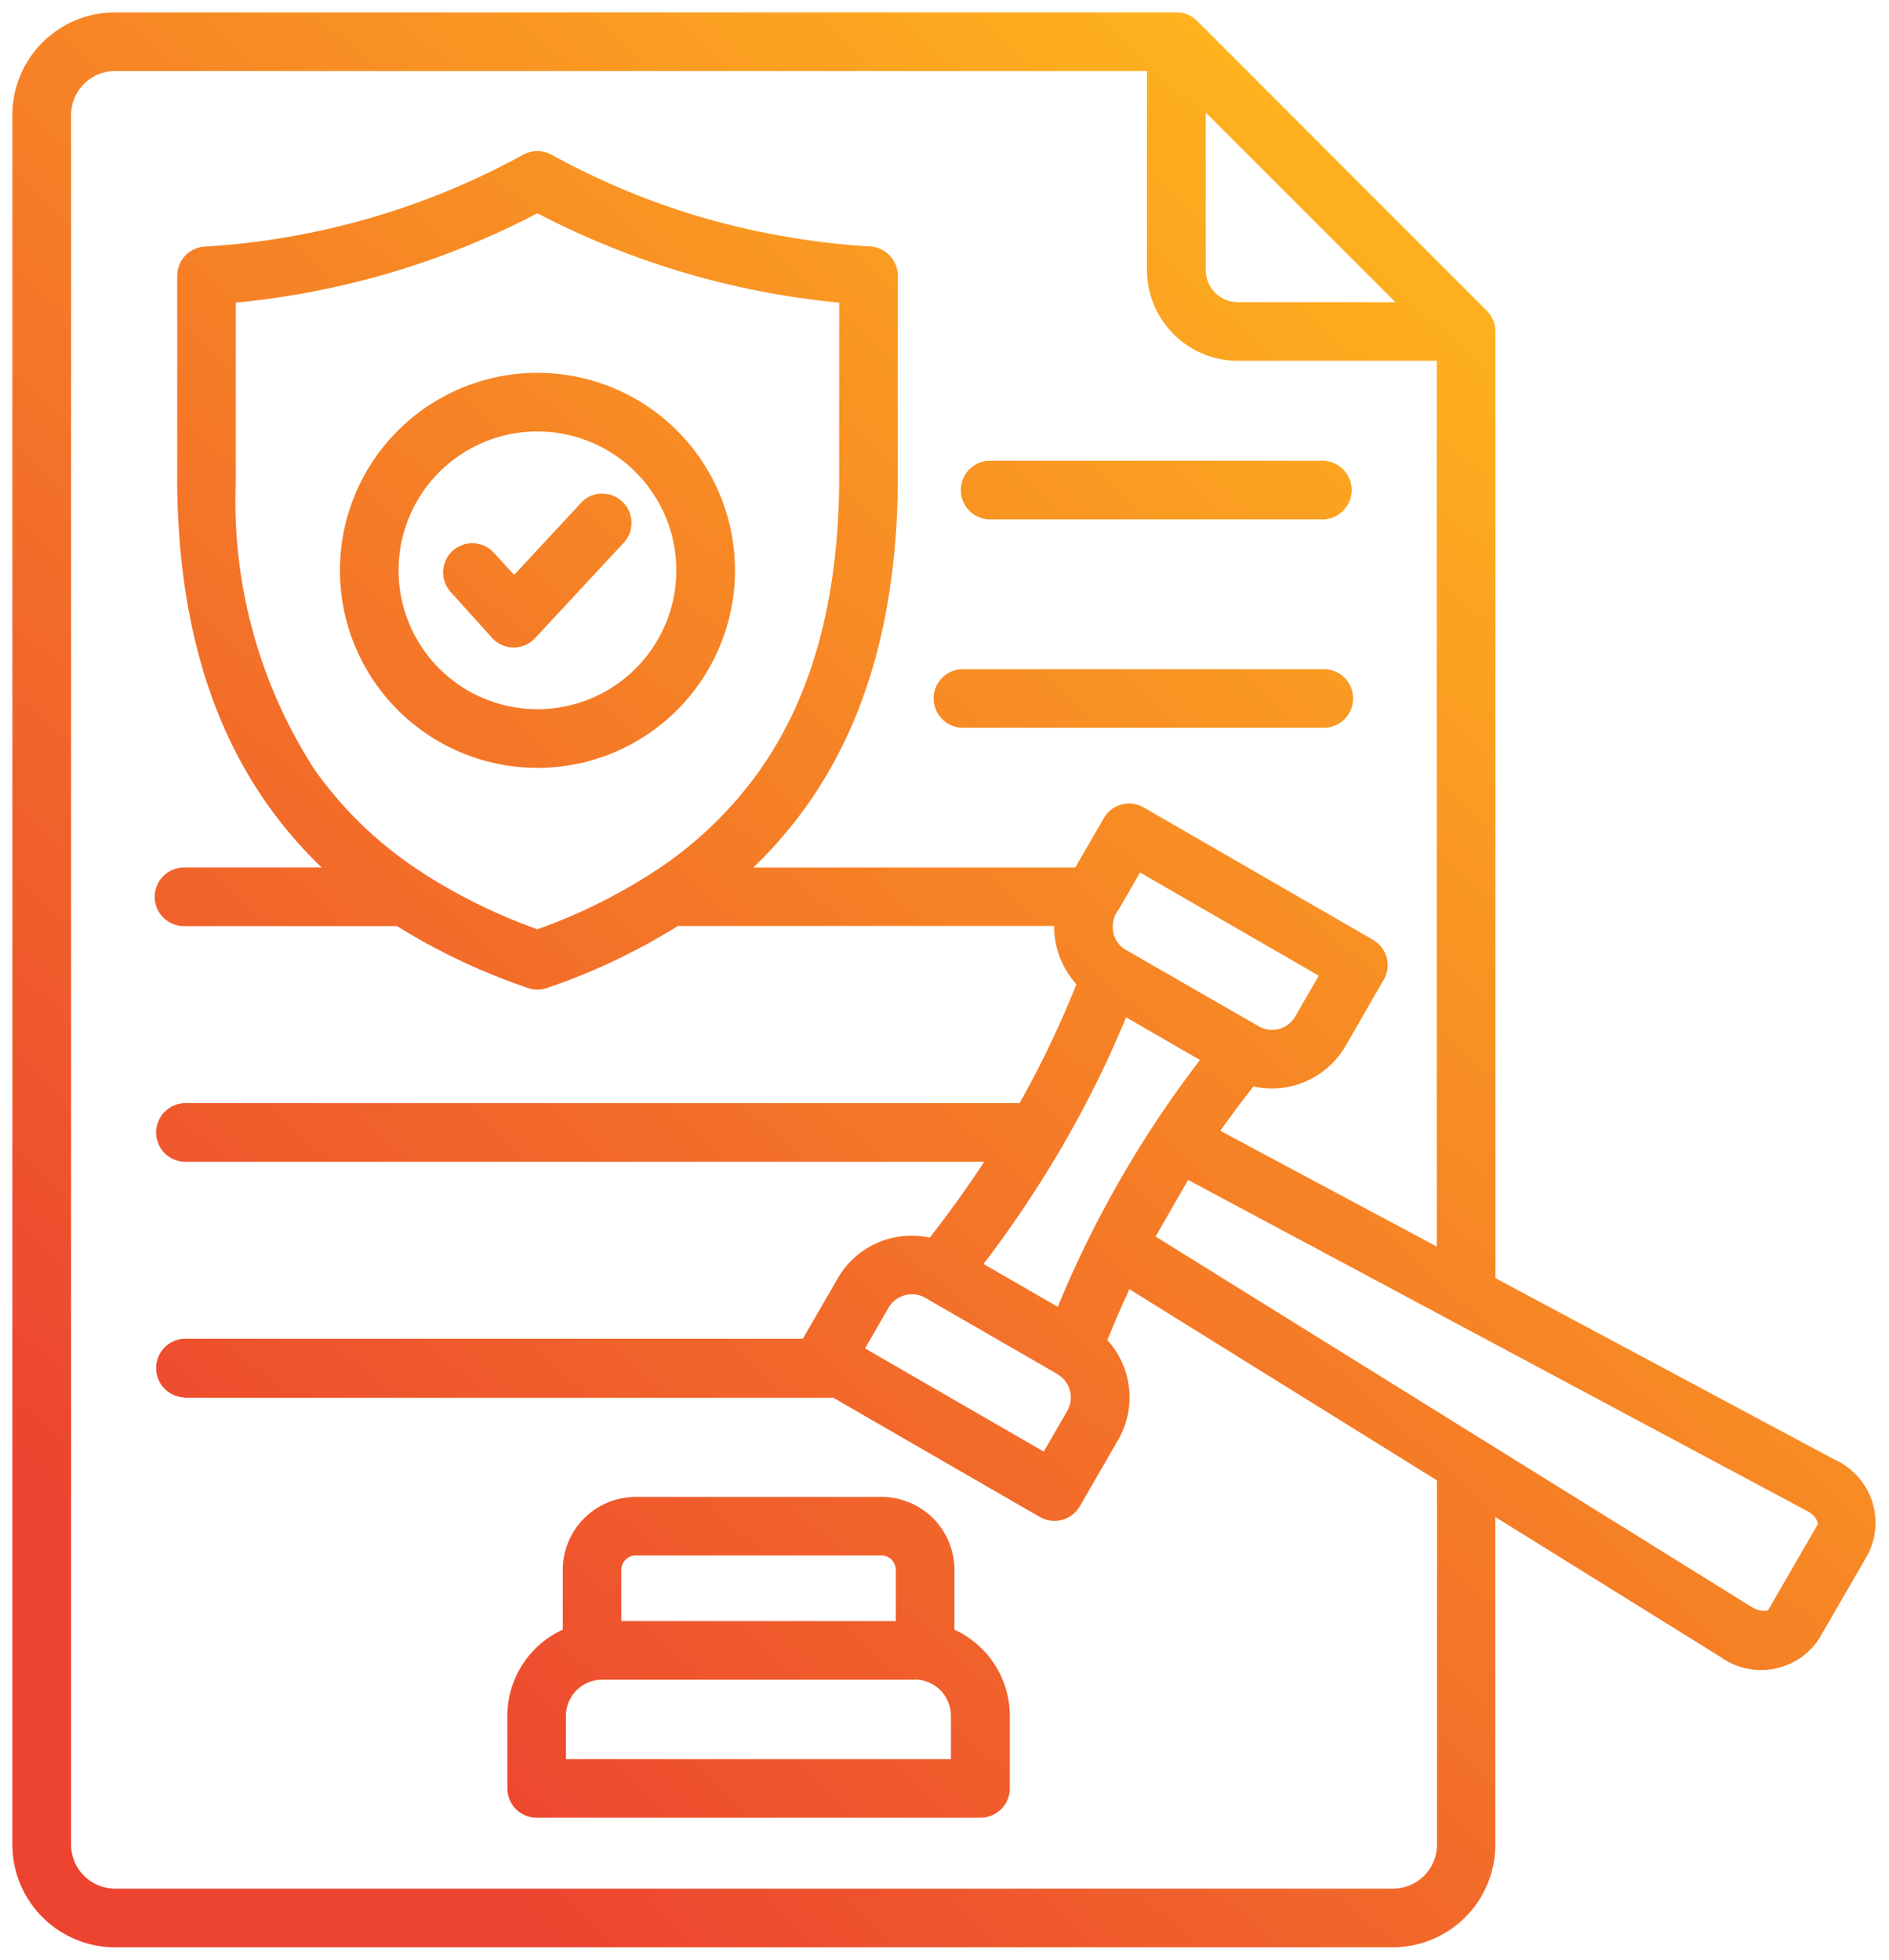
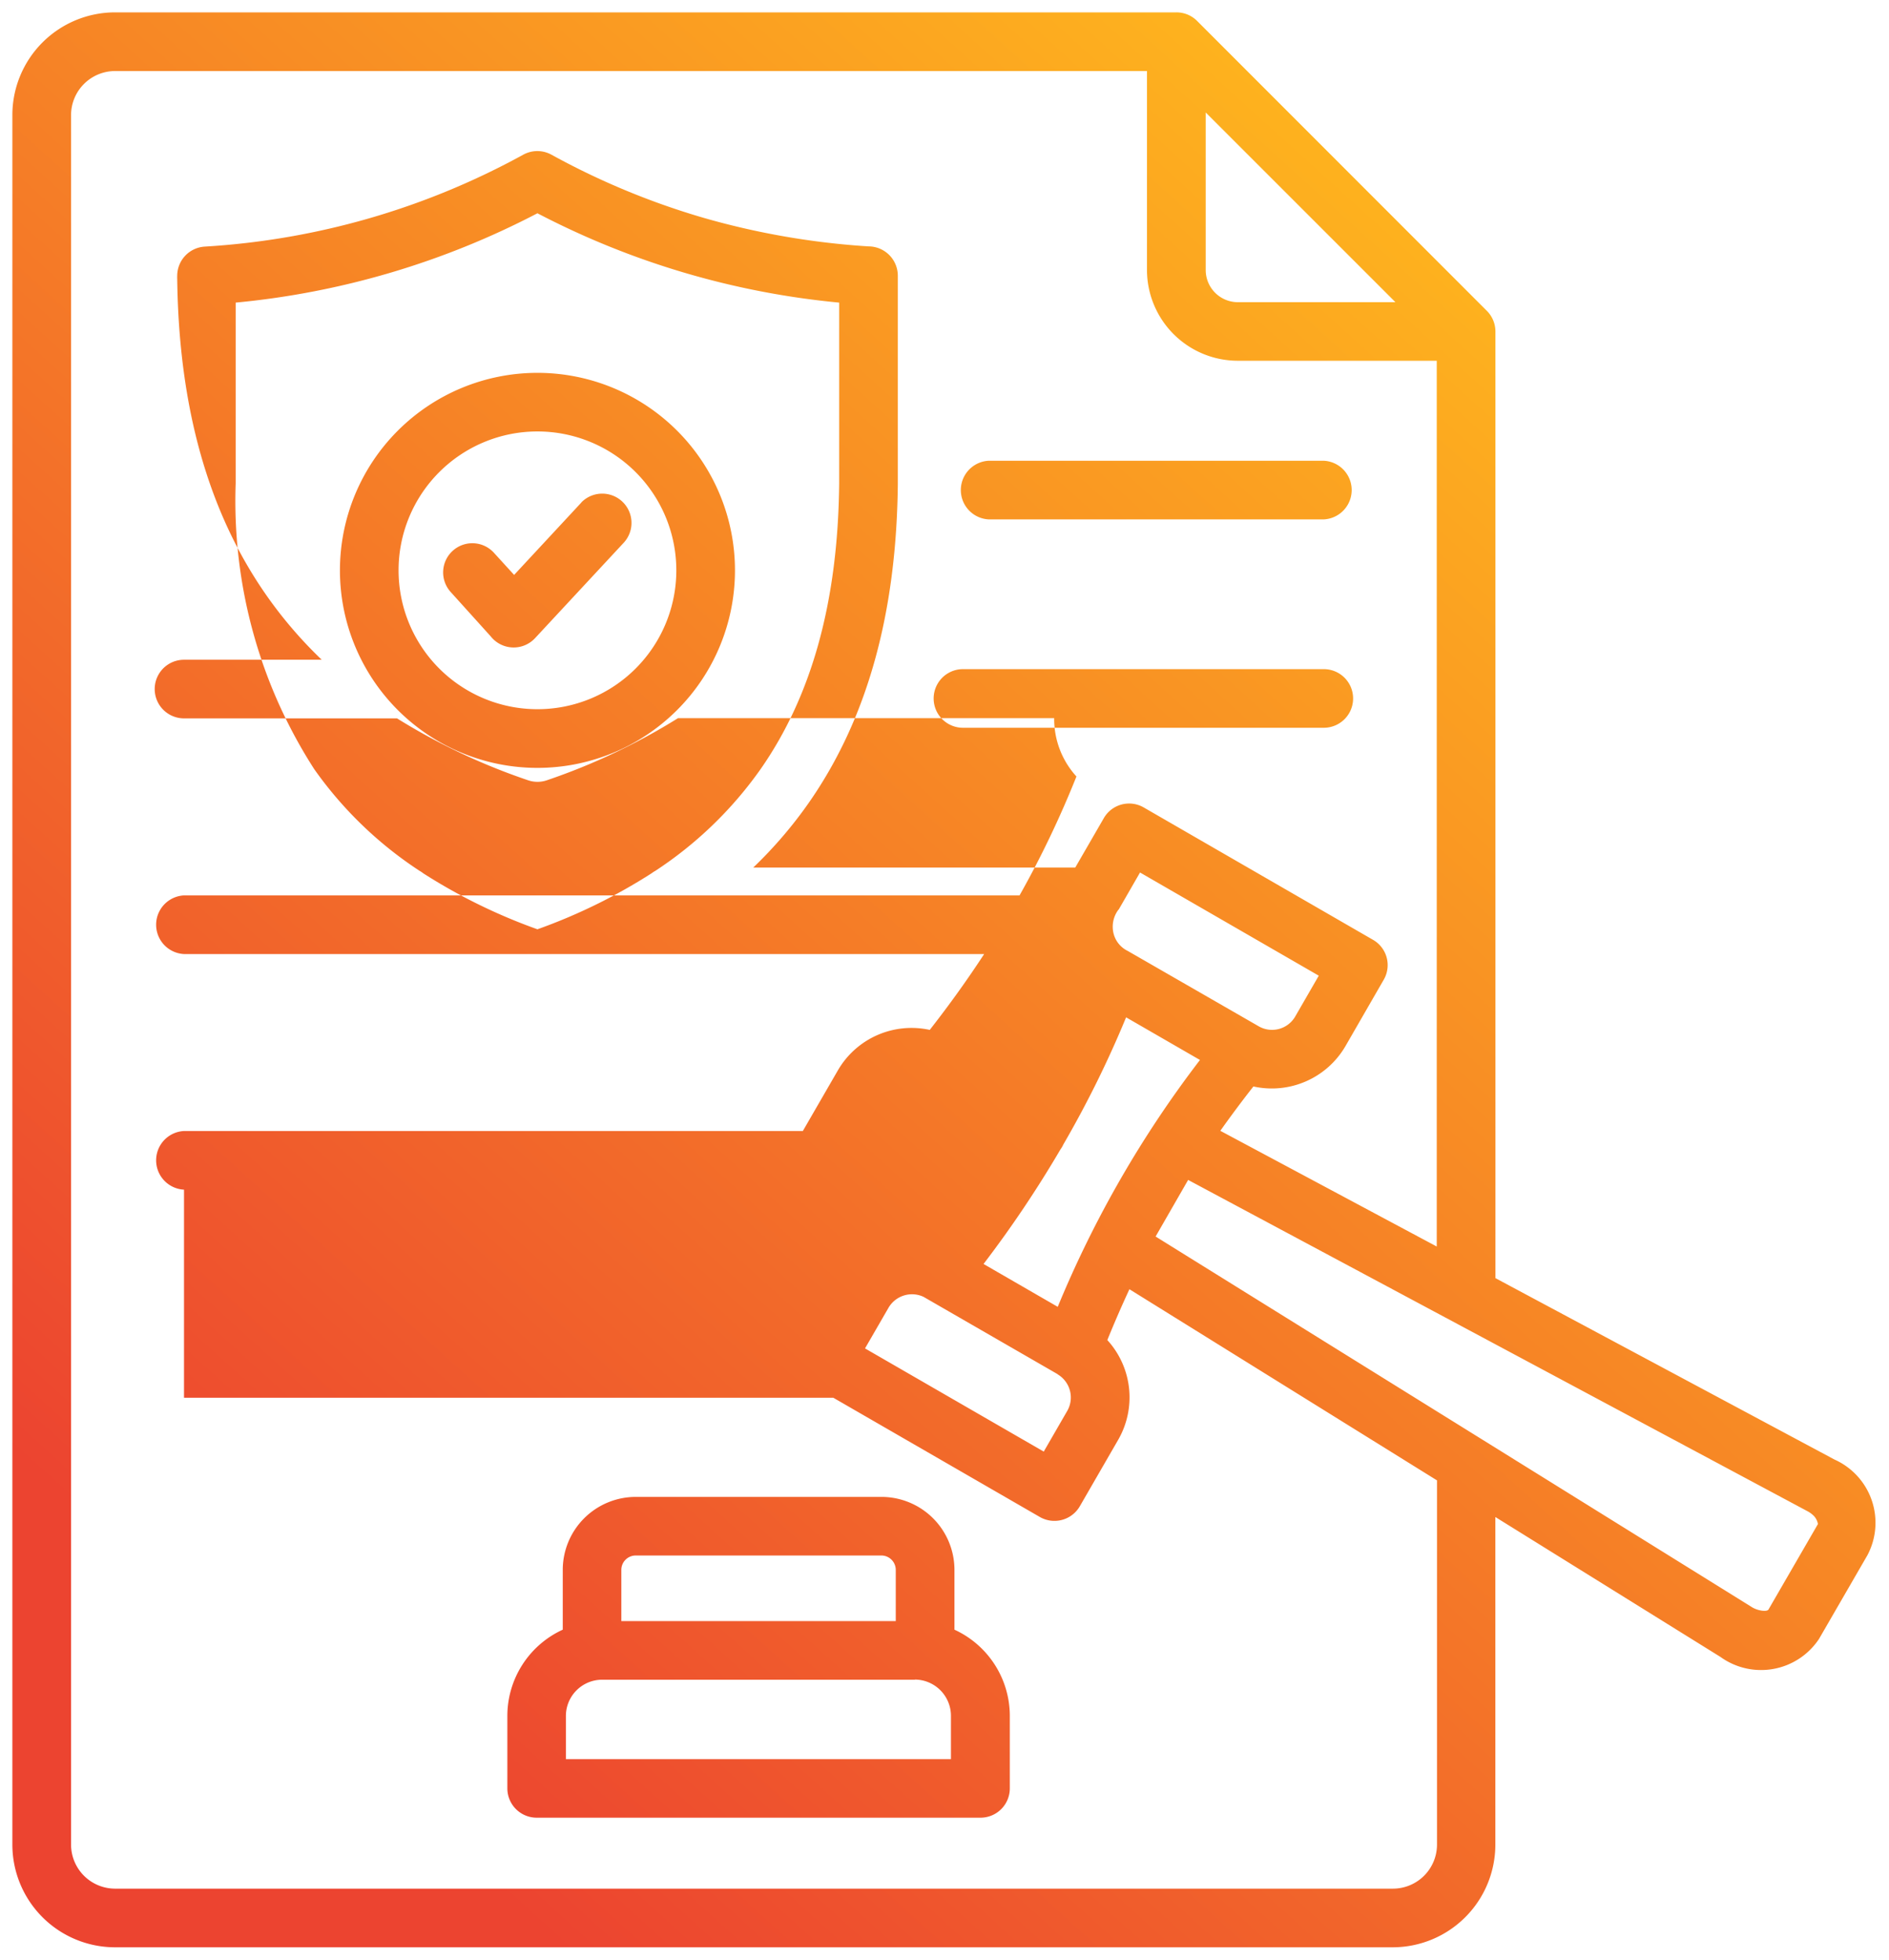
<svg xmlns="http://www.w3.org/2000/svg" width="76.375" height="79.233" viewBox="0 0 76.375 79.233">
  <defs>
    <linearGradient id="linear-gradient" x1="0.842" y1="0.094" x2="0.151" y2="0.887" gradientUnits="objectBoundingBox">
      <stop offset="0" stop-color="#ffb91d" />
      <stop offset="1" stop-color="#ec4430" />
    </linearGradient>
  </defs>
-   <path id="compliance_1_" data-name="compliance (1)" d="M61.294,83.414H48.647a1.467,1.467,0,0,0-1.467,1.467v1.746H62.748V84.875a1.467,1.467,0,0,0-1.467-1.467Zm-.777-2.37V78.971a.583.583,0,0,0-.579-.579H50a.582.582,0,0,0-.579.579v2.073Zm-13.464.347v-2.42A2.953,2.953,0,0,1,50,76.023h9.942a2.952,2.952,0,0,1,2.948,2.948v2.42a3.837,3.837,0,0,1,2.238,3.483v2.934a1.185,1.185,0,0,1-1.185,1.185H46a1.187,1.187,0,0,1-1.187-1.185V84.875a3.837,3.837,0,0,1,2.238-3.483ZM50,34.589a5.615,5.615,0,1,0,0,7.941,5.615,5.615,0,0,0,0-7.941Zm-3.97-4.014a7.986,7.986,0,1,1-7.986,7.986,7.986,7.986,0,0,1,7.986-7.986Zm1.77,5.243a1.183,1.183,0,0,1,1.733,1.61l-3.6,3.874a1.182,1.182,0,0,1-1.793-.073l-1.618-1.793a1.18,1.18,0,0,1,1.75-1.584l.815.893,2.725-2.934ZM73.049,20.047v6.371a1.3,1.3,0,0,0,1.3,1.3h6.37l-7.66-7.66ZM67.064,71.062l-5.426-3.129a1.1,1.1,0,0,0-1.407.43l-.957,1.656L66.5,74.191l.958-1.659a1.089,1.089,0,0,0-.4-1.467Zm3.956-5.568L95.114,80.469c.249.163.628.207.688.108l2-3.457a.642.642,0,0,0-.163-.326,1.072,1.072,0,0,0-.274-.2L72.338,63.207,71.02,65.5Zm13.743,1.684L98.47,74.512A2.8,2.8,0,0,1,99.8,78.385l-1.956,3.382a2.81,2.81,0,0,1-3.985.725l-9.1-5.656V90.092a4.153,4.153,0,0,1-4.145,4.141H28.948a4.155,4.155,0,0,1-4.148-4.15V20.15A4.155,4.155,0,0,1,28.95,16H71.864a1.177,1.177,0,0,1,.844.354l11.7,11.707a1.182,1.182,0,0,1,.354.854ZM64.275,36.5H77.823a1.187,1.187,0,0,0,0-2.371H64.275a1.187,1.187,0,0,0,0,2.371Zm-1.041,8.425H77.823a1.185,1.185,0,1,0,0-2.37H63.234a1.185,1.185,0,1,0,0,2.37Zm6.291,7.349a1.141,1.141,0,0,0-.2.978,1.073,1.073,0,0,0,.567.694L75.2,57a1.082,1.082,0,0,0,1.467-.4l.953-1.651-7.227-4.172-.864,1.5Zm-28.25-1.557A15.8,15.8,0,0,1,37.006,46.6a20.025,20.025,0,0,1-3.177-11.561V27.735a33.076,33.076,0,0,0,12.2-3.612,33.068,33.068,0,0,0,12.2,3.612v7.307c-.046,4.761-1.1,8.583-3.181,11.561a15.81,15.81,0,0,1-4.262,4.114.978.978,0,0,0-.14.091,22.673,22.673,0,0,1-4.617,2.265,22.73,22.73,0,0,1-4.619-2.265A.968.968,0,0,0,41.275,50.716ZM67.287,61.783a42.641,42.641,0,0,0,2.543-5.15l2.986,1.724a43.956,43.956,0,0,0-5.75,9.981l-3-1.733a45.726,45.726,0,0,0,3.108-4.629,1.1,1.1,0,0,0,.114-.194ZM31.74,72.013H57.991l8.35,4.821a1.185,1.185,0,0,0,1.617-.432l1.548-2.681a3.439,3.439,0,0,0-.435-4.04q.425-1.046.893-2.055L82.4,75.355V90.084a1.783,1.783,0,0,1-1.778,1.778H28.951a1.783,1.783,0,0,1-1.778-1.778V20.15a1.783,1.783,0,0,1,1.777-1.778H70.674v8.047a3.675,3.675,0,0,0,3.669,3.667H82.39V65.9l-8.751-4.679q.652-.919,1.338-1.793A3.444,3.444,0,0,0,78.7,57.795l1.548-2.686a1.178,1.178,0,0,0-.435-1.61l-9.274-5.354a1.18,1.18,0,0,0-1.609.432l-1.156,2H54.755a17.559,17.559,0,0,0,2.238-2.608c2.363-3.382,3.556-7.647,3.607-12.905V26.649a1.187,1.187,0,0,0-1.182-1.187,31.22,31.22,0,0,1-6.624-1.141A30.384,30.384,0,0,1,46.6,21.757a1.185,1.185,0,0,0-1.149,0,30.529,30.529,0,0,1-12.876,3.714,1.185,1.185,0,0,0-1.11,1.182v8.4a1,1,0,0,0,0,.121c.065,5.206,1.258,9.435,3.605,12.793a17.464,17.464,0,0,0,2.238,2.608H31.74a1.185,1.185,0,0,0,0,2.37h8.612a25.5,25.5,0,0,0,5.291,2.5,1.177,1.177,0,0,0,.777,0,25.519,25.519,0,0,0,5.292-2.508h15.21a3.452,3.452,0,0,0,.9,2.358,40.159,40.159,0,0,1-2.3,4.808H31.74a1.187,1.187,0,0,0,0,2.371H64.091q-1.014,1.552-2.2,3.067a3.442,3.442,0,0,0-3.711,1.63l-1.42,2.458H31.74a1.187,1.187,0,0,0,0,2.371Z" transform="translate(-24.3 -15.5)" stroke="rgba(0,0,0,0)" stroke-miterlimit="10" stroke-width="1" fill-rule="evenodd" fill="url(#linear-gradient)" />
+   <path id="compliance_1_" data-name="compliance (1)" d="M61.294,83.414H48.647a1.467,1.467,0,0,0-1.467,1.467v1.746H62.748V84.875a1.467,1.467,0,0,0-1.467-1.467Zm-.777-2.37V78.971a.583.583,0,0,0-.579-.579H50a.582.582,0,0,0-.579.579v2.073Zm-13.464.347v-2.42A2.953,2.953,0,0,1,50,76.023h9.942a2.952,2.952,0,0,1,2.948,2.948v2.42a3.837,3.837,0,0,1,2.238,3.483v2.934a1.185,1.185,0,0,1-1.185,1.185H46a1.187,1.187,0,0,1-1.187-1.185V84.875a3.837,3.837,0,0,1,2.238-3.483ZM50,34.589a5.615,5.615,0,1,0,0,7.941,5.615,5.615,0,0,0,0-7.941Zm-3.97-4.014a7.986,7.986,0,1,1-7.986,7.986,7.986,7.986,0,0,1,7.986-7.986Zm1.77,5.243a1.183,1.183,0,0,1,1.733,1.61l-3.6,3.874a1.182,1.182,0,0,1-1.793-.073l-1.618-1.793a1.18,1.18,0,0,1,1.75-1.584l.815.893,2.725-2.934ZM73.049,20.047v6.371a1.3,1.3,0,0,0,1.3,1.3h6.37l-7.66-7.66ZM67.064,71.062l-5.426-3.129a1.1,1.1,0,0,0-1.407.43l-.957,1.656L66.5,74.191l.958-1.659a1.089,1.089,0,0,0-.4-1.467Zm3.956-5.568L95.114,80.469c.249.163.628.207.688.108l2-3.457a.642.642,0,0,0-.163-.326,1.072,1.072,0,0,0-.274-.2L72.338,63.207,71.02,65.5Zm13.743,1.684L98.47,74.512A2.8,2.8,0,0,1,99.8,78.385l-1.956,3.382a2.81,2.81,0,0,1-3.985.725l-9.1-5.656V90.092a4.153,4.153,0,0,1-4.145,4.141H28.948a4.155,4.155,0,0,1-4.148-4.15V20.15A4.155,4.155,0,0,1,28.95,16H71.864a1.177,1.177,0,0,1,.844.354l11.7,11.707a1.182,1.182,0,0,1,.354.854ZM64.275,36.5H77.823a1.187,1.187,0,0,0,0-2.371H64.275a1.187,1.187,0,0,0,0,2.371Zm-1.041,8.425H77.823a1.185,1.185,0,1,0,0-2.37H63.234a1.185,1.185,0,1,0,0,2.37Zm6.291,7.349a1.141,1.141,0,0,0-.2.978,1.073,1.073,0,0,0,.567.694L75.2,57a1.082,1.082,0,0,0,1.467-.4l.953-1.651-7.227-4.172-.864,1.5Zm-28.25-1.557A15.8,15.8,0,0,1,37.006,46.6a20.025,20.025,0,0,1-3.177-11.561V27.735a33.076,33.076,0,0,0,12.2-3.612,33.068,33.068,0,0,0,12.2,3.612v7.307c-.046,4.761-1.1,8.583-3.181,11.561a15.81,15.81,0,0,1-4.262,4.114.978.978,0,0,0-.14.091,22.673,22.673,0,0,1-4.617,2.265,22.73,22.73,0,0,1-4.619-2.265A.968.968,0,0,0,41.275,50.716ZM67.287,61.783a42.641,42.641,0,0,0,2.543-5.15l2.986,1.724a43.956,43.956,0,0,0-5.75,9.981l-3-1.733a45.726,45.726,0,0,0,3.108-4.629,1.1,1.1,0,0,0,.114-.194ZM31.74,72.013H57.991l8.35,4.821a1.185,1.185,0,0,0,1.617-.432l1.548-2.681a3.439,3.439,0,0,0-.435-4.04q.425-1.046.893-2.055L82.4,75.355V90.084a1.783,1.783,0,0,1-1.778,1.778H28.951a1.783,1.783,0,0,1-1.778-1.778V20.15a1.783,1.783,0,0,1,1.777-1.778H70.674v8.047a3.675,3.675,0,0,0,3.669,3.667H82.39V65.9l-8.751-4.679q.652-.919,1.338-1.793A3.444,3.444,0,0,0,78.7,57.795l1.548-2.686a1.178,1.178,0,0,0-.435-1.61l-9.274-5.354a1.18,1.18,0,0,0-1.609.432l-1.156,2H54.755a17.559,17.559,0,0,0,2.238-2.608c2.363-3.382,3.556-7.647,3.607-12.905V26.649a1.187,1.187,0,0,0-1.182-1.187,31.22,31.22,0,0,1-6.624-1.141A30.384,30.384,0,0,1,46.6,21.757a1.185,1.185,0,0,0-1.149,0,30.529,30.529,0,0,1-12.876,3.714,1.185,1.185,0,0,0-1.11,1.182a1,1,0,0,0,0,.121c.065,5.206,1.258,9.435,3.605,12.793a17.464,17.464,0,0,0,2.238,2.608H31.74a1.185,1.185,0,0,0,0,2.37h8.612a25.5,25.5,0,0,0,5.291,2.5,1.177,1.177,0,0,0,.777,0,25.519,25.519,0,0,0,5.292-2.508h15.21a3.452,3.452,0,0,0,.9,2.358,40.159,40.159,0,0,1-2.3,4.808H31.74a1.187,1.187,0,0,0,0,2.371H64.091q-1.014,1.552-2.2,3.067a3.442,3.442,0,0,0-3.711,1.63l-1.42,2.458H31.74a1.187,1.187,0,0,0,0,2.371Z" transform="translate(-24.3 -15.5)" stroke="rgba(0,0,0,0)" stroke-miterlimit="10" stroke-width="1" fill-rule="evenodd" fill="url(#linear-gradient)" />
</svg>